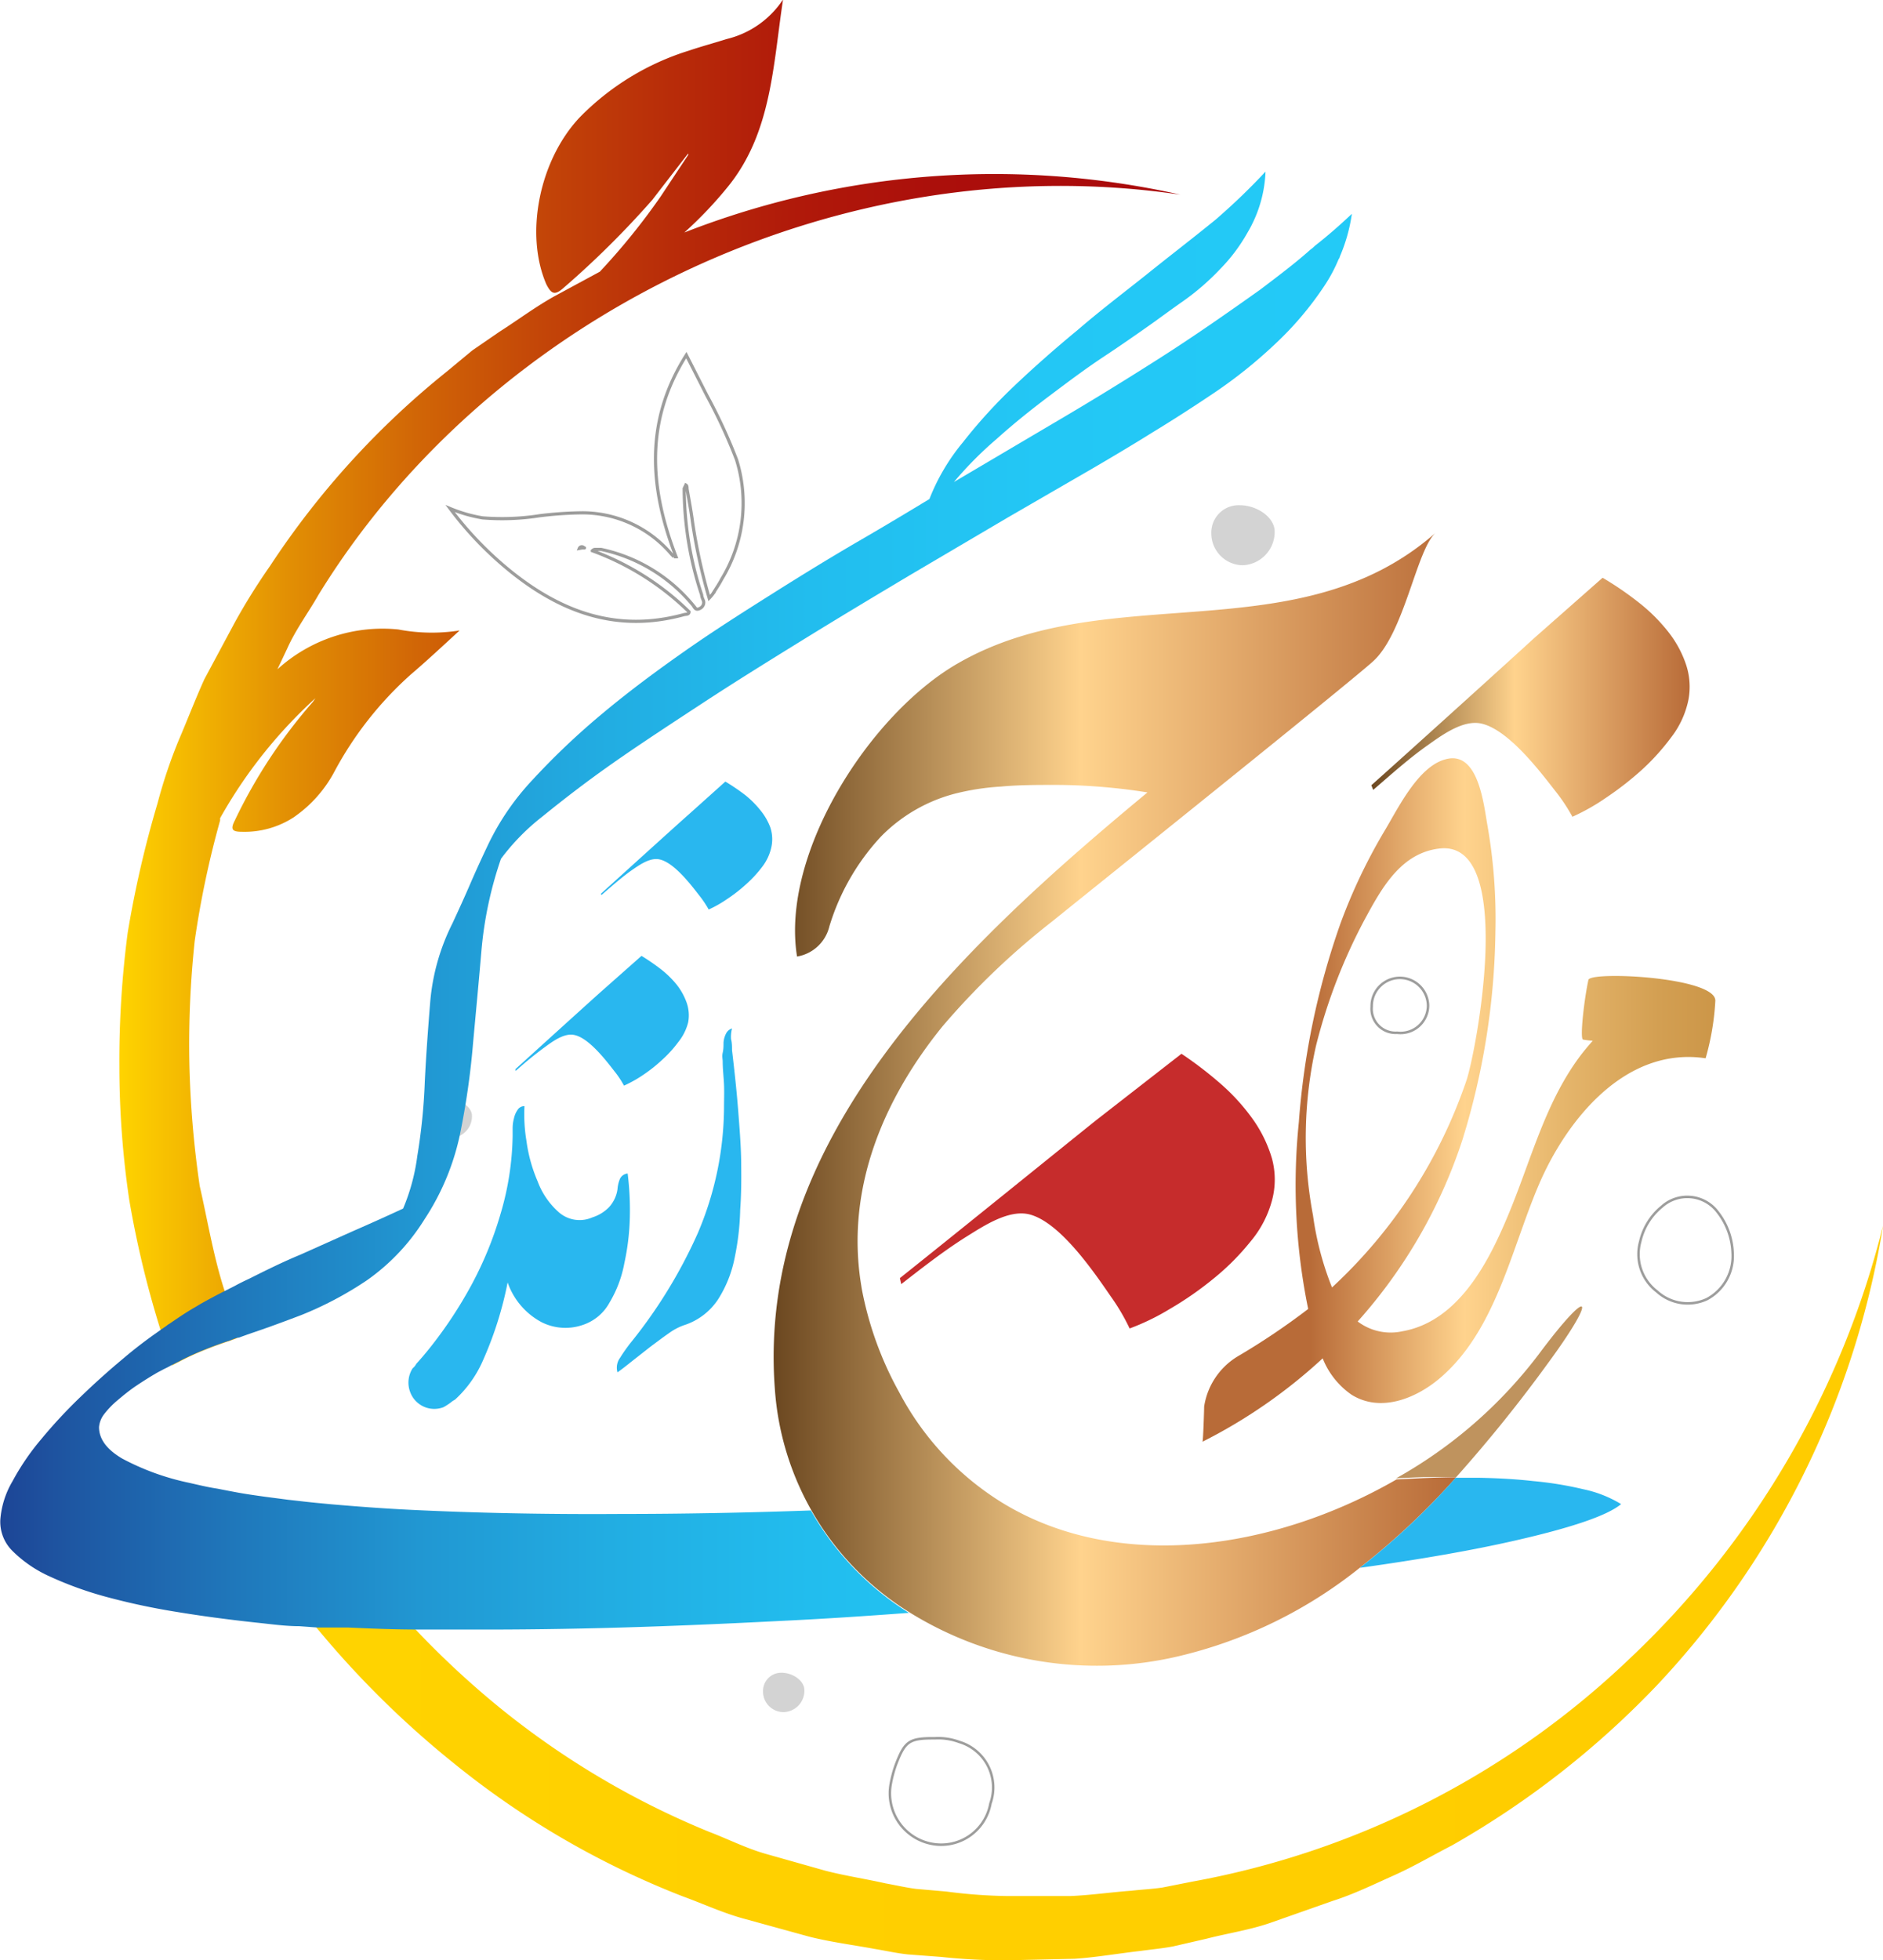
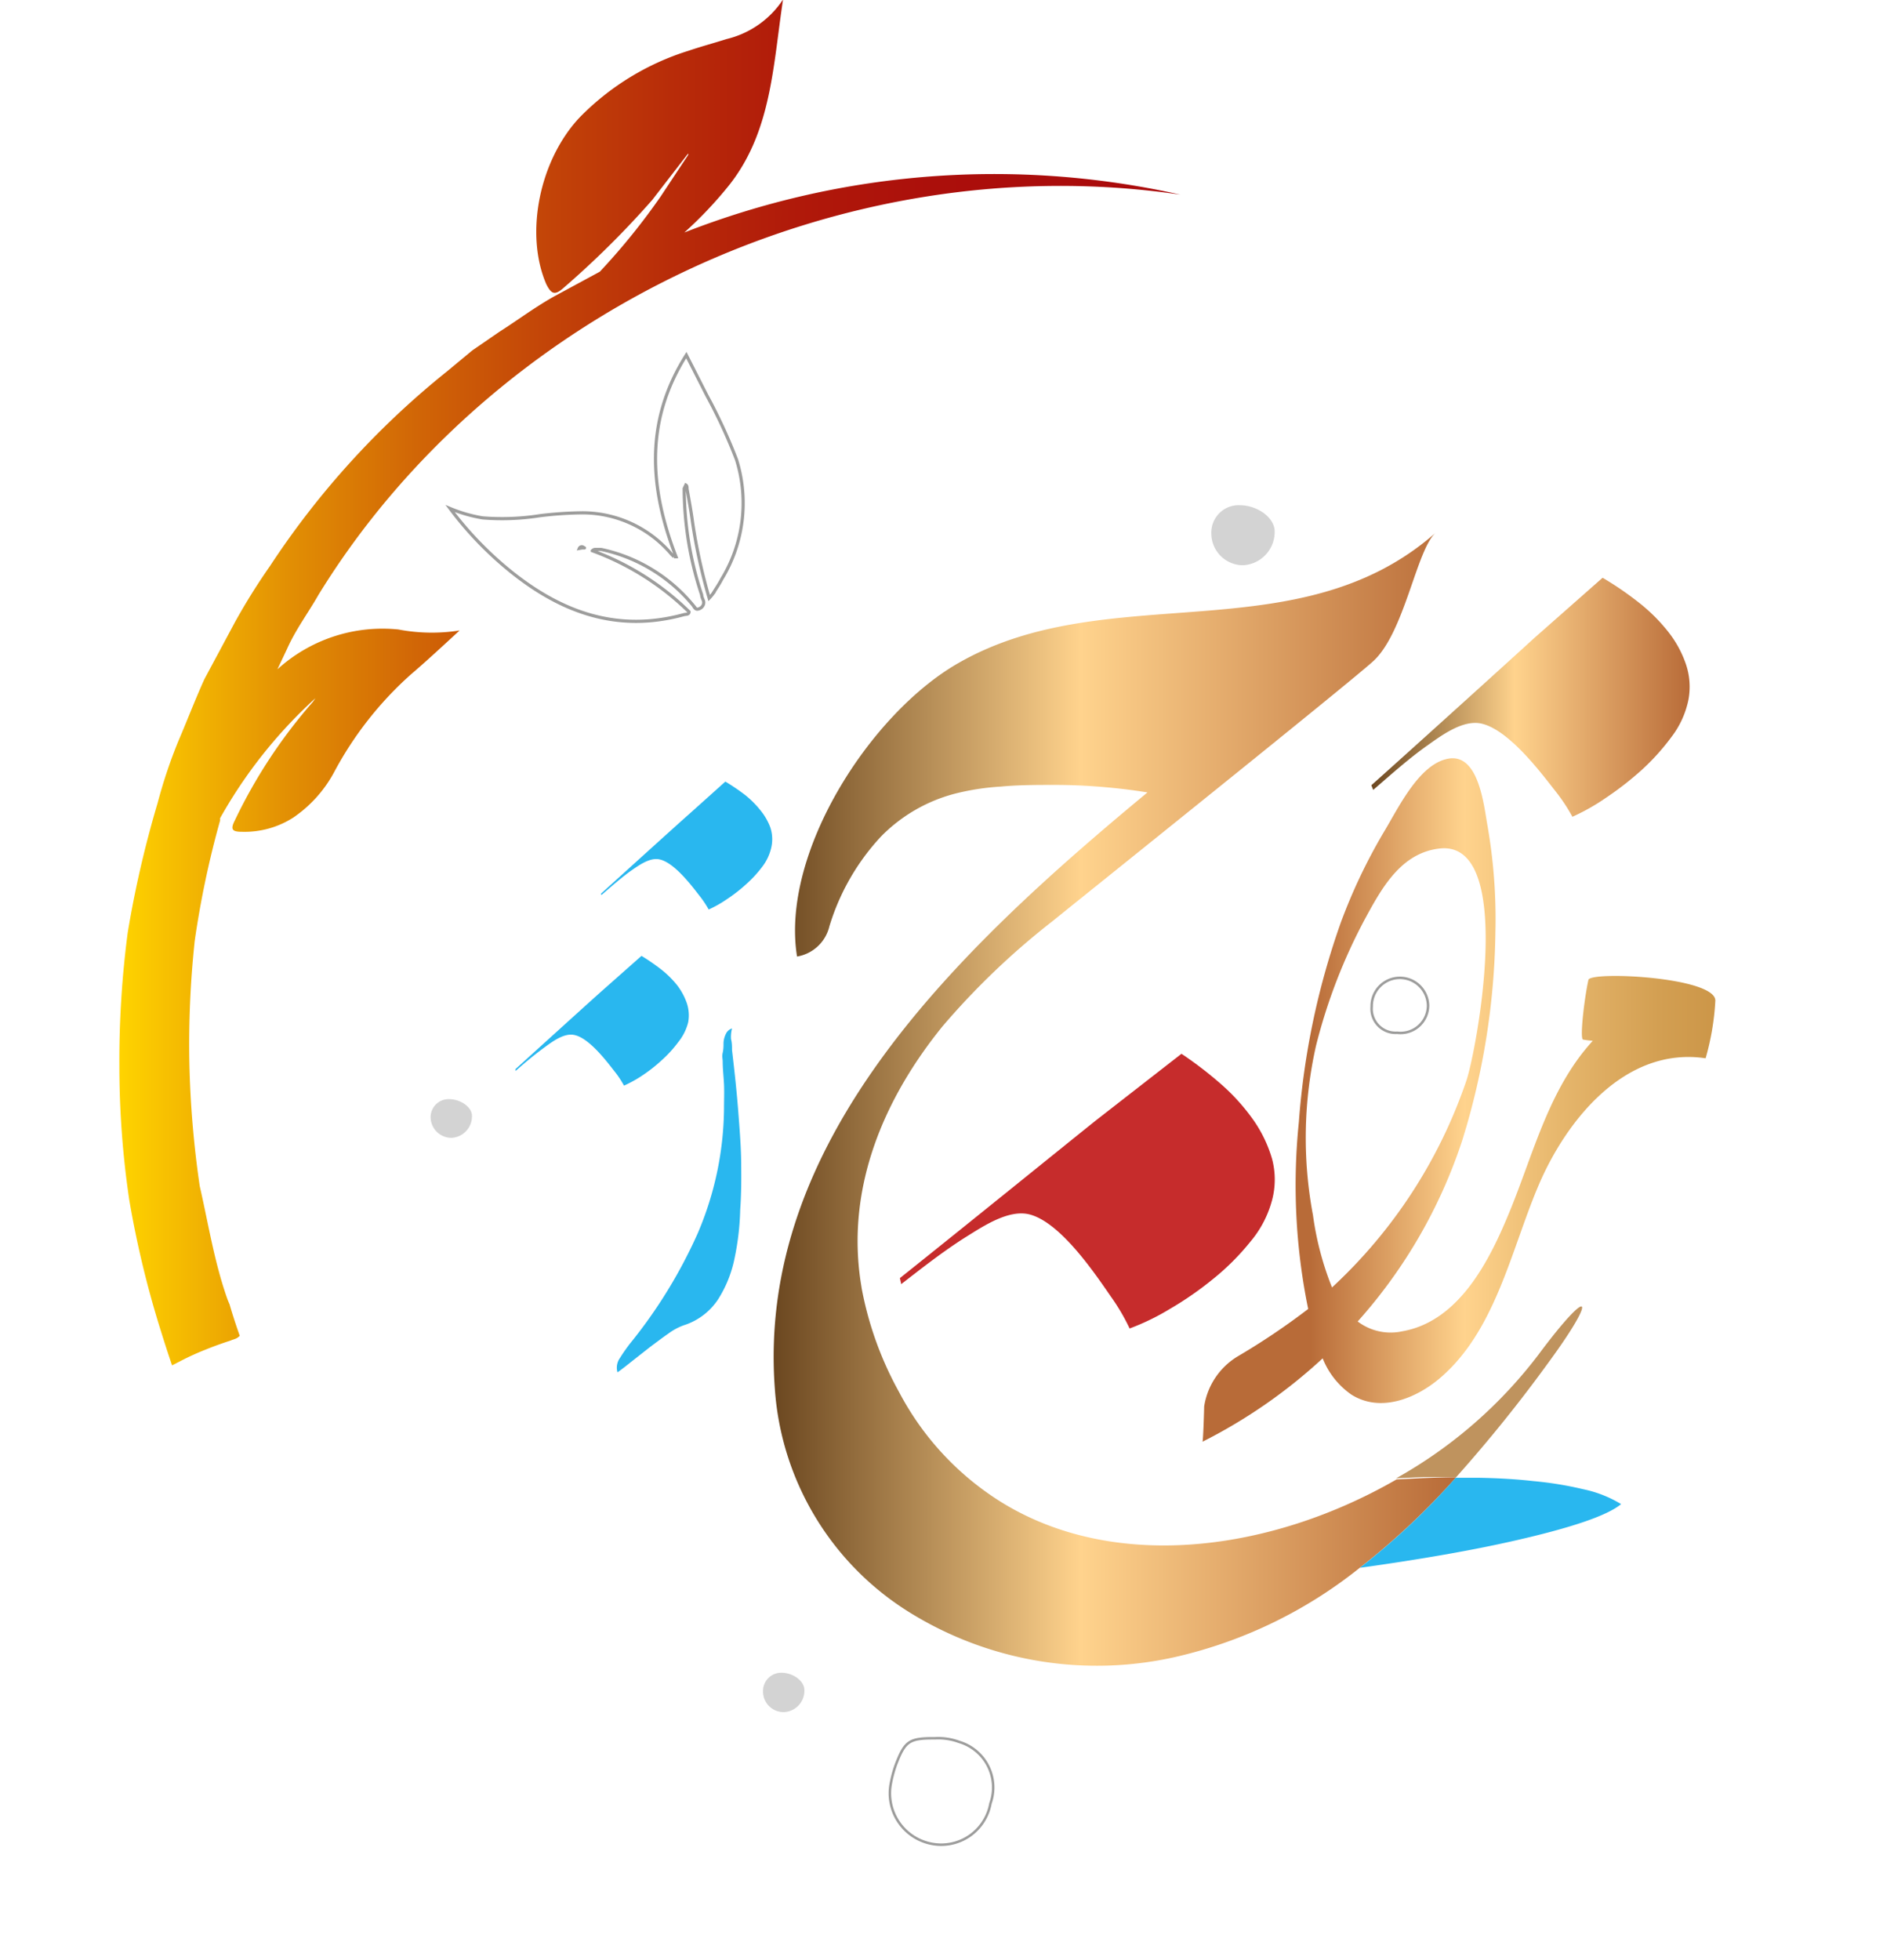
<svg xmlns="http://www.w3.org/2000/svg" xmlns:xlink="http://www.w3.org/1999/xlink" id="Layer_1" data-name="Layer 1" viewBox="0 0 112.95 117.52">
  <defs>
    <style>.cls-1,.cls-2{fill:none;stroke:#9d9d9c;stroke-miterlimit:10;}.cls-1{stroke-width:0.15px;}.cls-2{stroke-width:0.19px;}.cls-3{fill:#d3d3d3;}.cls-4{fill:url(#linear-gradient);}.cls-5{fill:url(#linear-gradient-2);}.cls-6{fill:#bf935e;}.cls-7{fill:url(#linear-gradient-3);}.cls-8{fill:#29b7ef;}.cls-9{fill:url(#linear-gradient-4);}.cls-10{fill:#c62c2c;}.cls-11{fill:url(#linear-gradient-5);}.cls-12{fill:url(#linear-gradient-6);}</style>
    <linearGradient id="linear-gradient" x1="140.85" y1="102.64" x2="204.52" y2="102.64" gradientUnits="userSpaceOnUse">
      <stop offset="0" stop-color="#ffd400" />
      <stop offset="0.05" stop-color="#f6be01" />
      <stop offset="0.16" stop-color="#e28f04" />
      <stop offset="0.28" stop-color="#d16606" />
      <stop offset="0.4" stop-color="#c34508" />
      <stop offset="0.52" stop-color="#b82c09" />
      <stop offset="0.64" stop-color="#b0190a" />
      <stop offset="0.77" stop-color="#ab0f0b" />
      <stop offset="0.92" stop-color="#aa0b0b" />
    </linearGradient>
    <linearGradient id="linear-gradient-2" x1="147.43" y1="157.22" x2="246.67" y2="157.22" gradientUnits="userSpaceOnUse">
      <stop offset="0" stop-color="#ffd400" />
      <stop offset="0.31" stop-color="#ffd000" />
      <stop offset="1" stop-color="#fc0" />
    </linearGradient>
    <linearGradient id="linear-gradient-3" x1="215.98" y1="103.51" x2="235.09" y2="103.51" gradientUnits="userSpaceOnUse">
      <stop offset="0" stop-color="#6b4720" />
      <stop offset="0.45" stop-color="#ffd38d" />
      <stop offset="1" stop-color="#b86b38" />
    </linearGradient>
    <linearGradient id="linear-gradient-4" x1="180.12" y1="127.62" x2="221.07" y2="127.62" xlink:href="#linear-gradient-3" />
    <linearGradient id="linear-gradient-5" x1="205.84" y1="127.62" x2="236.63" y2="127.62" gradientUnits="userSpaceOnUse">
      <stop offset="0.21" stop-color="#b86b38" />
      <stop offset="0.51" stop-color="#ffd38d" />
      <stop offset="0.7" stop-color="#e6b66c" />
      <stop offset="0.89" stop-color="#d39f52" />
      <stop offset="1" stop-color="#cc9648" />
    </linearGradient>
    <linearGradient id="linear-gradient-6" x1="133.72" y1="115.71" x2="214.81" y2="115.71" gradientUnits="userSpaceOnUse">
      <stop offset="0" stop-color="#1d4596" />
      <stop offset="0.05" stop-color="#1e56a2" />
      <stop offset="0.18" stop-color="#1f79bc" />
      <stop offset="0.31" stop-color="#2197d2" />
      <stop offset="0.45" stop-color="#22ade2" />
      <stop offset="0.6" stop-color="#22bdee" />
      <stop offset="0.77" stop-color="#23c7f5" />
      <stop offset="1" stop-color="#23caf7" />
    </linearGradient>
  </defs>
  <path class="cls-1" d="M189.81,165.93a3.59,3.59,0,0,1,1.45.22,2.85,2.85,0,0,1,1.87,3.69,3,3,0,0,1-3.6,2.4,3.08,3.08,0,0,1-2.38-3.57,7.23,7.23,0,0,1,.3-1.13C188,166.1,188.24,165.92,189.81,165.93Z" transform="translate(-133.72 -61.71)" />
  <path class="cls-2" d="M174.76,91a20.41,20.41,0,0,0,1.05,6.38c0,.12.07.24.11.36s0,.34-.22.45-.29,0-.39-.17a9.77,9.77,0,0,0-5.54-3.37l-.32,0c-.06,0-.11,0-.2.08a16.24,16.24,0,0,1,5.8,3.66c0,.17-.18.14-.3.17-4,1.1-7.38-.14-10.46-2.64a21.1,21.1,0,0,1-3.57-3.72,8.85,8.85,0,0,0,1.95.56,14.59,14.59,0,0,0,3.43-.13,22.8,22.8,0,0,1,2.34-.17A7,7,0,0,1,174,94.94l.15.15a.83.83,0,0,0,.12,0c-1.58-4.09-1.9-8.11.62-12.09l1.22,2.4a32.29,32.29,0,0,1,1.79,3.87,8.73,8.73,0,0,1-.88,7.15c-.16.31-.36.6-.54.89a2.78,2.78,0,0,1-.22.26,34.28,34.28,0,0,1-1-4.56c-.09-.69-.22-1.37-.33-2,0-.09,0-.18-.07-.22Zm-6.12,3.56c.06,0,.13,0,.14,0s-.07,0-.11-.06a.16.16,0,0,0-.2.09Z" transform="translate(-133.72 -61.71)" />
-   <path class="cls-1" d="M237.65,136.83a2.93,2.93,0,0,1-1.54,2.77,2.74,2.74,0,0,1-3-.46,2.81,2.81,0,0,1-1-3,3.77,3.77,0,0,1,1.29-2.08,2.28,2.28,0,0,1,3.36.33A4.21,4.21,0,0,1,237.65,136.83Z" transform="translate(-133.72 -61.71)" />
  <path class="cls-3" d="M208.07,92c1.1,0,2.13.77,2.11,1.6a2,2,0,0,1-1.9,2,1.91,1.91,0,0,1-1.9-1.91A1.64,1.64,0,0,1,208.07,92Z" transform="translate(-133.72 -61.71)" />
  <path class="cls-3" d="M180.59,162c.72,0,1.39.51,1.38,1.05a1.28,1.28,0,0,1-1.24,1.31,1.23,1.23,0,0,1-1.24-1.24A1.09,1.09,0,0,1,180.59,162Z" transform="translate(-133.72 -61.71)" />
  <path class="cls-3" d="M160.65,127.61c.72,0,1.39.5,1.38,1a1.29,1.29,0,0,1-1.24,1.32,1.25,1.25,0,0,1-1.24-1.25A1.08,1.08,0,0,1,160.65,127.61Z" transform="translate(-133.72 -61.71)" />
  <path class="cls-1" d="M217.53,123.63a1.44,1.44,0,0,1-1.53-1.57,1.69,1.69,0,1,1,3.38-.06A1.65,1.65,0,0,1,217.53,123.63Z" transform="translate(-133.72 -61.71)" />
  <path class="cls-4" d="M147.56,142.08c-.49.16-1,.34-1.49.54a16.1,16.1,0,0,0-1.48.67l-.55.28c-.25-.73-.49-1.48-.72-2.22,0,0,0,0,0,0a59.35,59.35,0,0,1-1.85-7.72,54.71,54.71,0,0,1-.59-8,58.83,58.83,0,0,1,.5-8,63.73,63.73,0,0,1,1.79-7.76,30,30,0,0,1,1.27-3.78c.52-1.21,1-2.47,1.54-3.66L147.82,99a37.71,37.71,0,0,1,2.1-3.36,50.37,50.37,0,0,1,10.61-11.66l1.52-1.26,1.63-1.12c1.1-.7,2.15-1.49,3.3-2.13L169.7,78a39.74,39.74,0,0,0,3.65-4.51S175,71,175,71l0-.09s-2.06,2.66-2.14,2.77A54.6,54.6,0,0,1,167.49,79c-.51.44-.71.32-1-.25-1.3-3-.43-7.42,2-10a15.65,15.65,0,0,1,6.54-4c.74-.25,1.52-.46,2.28-.7a5.62,5.62,0,0,0,3.38-2.37c-.6,3.95-.69,7.93-3.24,11.14a24,24,0,0,1-2.68,2.83,51.06,51.06,0,0,1,29.75-2.27c-20.41-3-41.34,7.14-51.7,24-.61,1.07-1.36,2.07-1.87,3.21l-.59,1.25a9.37,9.37,0,0,1,7.25-2.39,10.7,10.7,0,0,0,3.68.06c-1.09,1-2,1.85-2.94,2.65a21.2,21.2,0,0,0-4.59,5.85,7.71,7.71,0,0,1-2.45,2.72,5.42,5.42,0,0,1-3.09.85c-.57,0-.69-.14-.42-.67a31,31,0,0,1,4.68-7.11l.16-.23a28.7,28.7,0,0,0-5.72,7.2.7.7,0,0,1,0,.14,56.65,56.65,0,0,0-1.52,7.21,58.47,58.47,0,0,0-.32,7.36,60.05,60.05,0,0,0,.62,7.34c.46,2,.8,4.09,1.43,6.09.11.34.22.7.36,1,.18.63.39,1.26.61,1.89C147.91,142,147.73,142,147.56,142.08Z" transform="translate(-133.72 -61.71)" />
-   <path class="cls-5" d="M246.67,135.21a52.35,52.35,0,0,1-13.5,27.48,53.46,53.46,0,0,1-12.35,9.66c-1.17.6-2.3,1.27-3.51,1.81s-2.39,1.12-3.65,1.52L209.91,177c-1.25.43-2.55.62-3.83.95l-2,.46c-.64.12-1.3.18-1.95.27-1.32.15-2.63.38-3.94.47l-4,.09a35.07,35.07,0,0,1-4-.2l-2-.15c-.67-.07-1.33-.22-2-.33-1.3-.24-2.63-.41-3.91-.73l-3.85-1.06c-1.29-.34-2.51-.91-3.75-1.36a51.38,51.38,0,0,1-13.76-8,56.71,56.71,0,0,1-8.31-8.23,42.37,42.37,0,0,1-2.53-3.45c-1-1.49-1.94-3-2.79-4.6l.64.12c.51.09,1,.16,1.58.24l1.38.18c.64.07,1.28.15,1.95.21.29.46.59.91.89,1.36a39.4,39.4,0,0,0,4.91,6.16,53.53,53.53,0,0,0,5,4.65,49.81,49.81,0,0,0,12.62,7.49c1.15.44,2.25,1,3.43,1.33l3.54,1c1.2.31,2.42.49,3.61.76.62.11,1.21.25,1.83.33l1.83.16a30.68,30.68,0,0,0,3.69.27l3.71,0c1.24-.05,2.45-.23,3.68-.32.62-.07,1.24-.1,1.86-.19l1.82-.36a51.2,51.2,0,0,0,26.24-13.39A53.5,53.5,0,0,0,246.67,135.21Z" transform="translate(-133.72 -61.71)" />
  <path class="cls-6" d="M226.64,143.35a86.47,86.47,0,0,1-5.57,6.92c-.68,0-1.34,0-2,0l-1.6.07a27.61,27.61,0,0,0,8.57-7.46C229.12,138.75,229.6,139.31,226.64,143.35Z" transform="translate(-133.72 -61.71)" />
  <path class="cls-7" d="M216.09,109.07c1.07-.92,2.12-1.87,3.27-2.68.82-.58,2.07-1.51,3.16-1.31,1.61.31,3.5,2.78,4.45,4a10.79,10.79,0,0,1,1.07,1.6,12.68,12.68,0,0,0,2-1.13,19,19,0,0,0,2.16-1.68,13.64,13.64,0,0,0,1.8-2,5.45,5.45,0,0,0,1-2.21,4.21,4.21,0,0,0-.16-2.15,6.52,6.52,0,0,0-1.07-1.94,10.43,10.43,0,0,0-1.73-1.72,19.19,19.19,0,0,0-2.19-1.5L225.71,100c-1,.92-6.61,6-9.73,8.79Z" transform="translate(-133.72 -61.71)" />
-   <path class="cls-8" d="M171.37,132.07a.56.56,0,0,0-.48.36,2,2,0,0,0-.13.58,2,2,0,0,1-.51,1.08,2.4,2.4,0,0,1-1,.61,1.89,1.89,0,0,1-2-.3,4.61,4.61,0,0,1-1.28-1.86,9.15,9.15,0,0,1-.67-2.42,9.6,9.6,0,0,1-.12-2.09.47.47,0,0,0-.41.22,1.39,1.39,0,0,0-.22.51,2.25,2.25,0,0,0-.08.58c0,.21,0,.36,0,.49a17.25,17.25,0,0,1-.74,4.71,21.76,21.76,0,0,1-1.73,4.21,25.7,25.7,0,0,1-2.39,3.64c-.3.38-.6.74-.92,1.09h0a.84.84,0,0,1-.22.27,1.59,1.59,0,0,0-.15,1.41,1.54,1.54,0,0,0,2,.92,3.53,3.53,0,0,0,.55-.37l.15-.09a6.93,6.93,0,0,0,1.69-2.39,21.72,21.72,0,0,0,1.46-4.63,4.29,4.29,0,0,0,2.05,2.39,3.18,3.18,0,0,0,2.45.16,2.84,2.84,0,0,0,1.61-1.34,7.1,7.1,0,0,0,.89-2.36,14.38,14.38,0,0,0,.33-2.76A17.79,17.79,0,0,0,171.37,132.07Z" transform="translate(-133.72 -61.71)" />
  <path class="cls-8" d="M178.18,131.58c0-1-.09-2.12-.18-3.28s-.22-2.36-.37-3.63c0-.21,0-.44-.06-.66a2,2,0,0,1,.06-.64.6.6,0,0,0-.36.31,1.4,1.4,0,0,0-.15.54c0,.19,0,.4-.05.61s0,.39,0,.52c0,.47.06.93.08,1.39s0,.93,0,1.39a19.42,19.42,0,0,1-1.58,7.53,29.65,29.65,0,0,1-4.08,6.63c-.18.24-.38.51-.57.82a1,1,0,0,0-.16.88c.27-.19.56-.42.91-.7l1.07-.84c.38-.28.73-.55,1.08-.79a3.59,3.59,0,0,1,.91-.49,3.86,3.86,0,0,0,2.06-1.55,7.24,7.24,0,0,0,1-2.51,15.75,15.75,0,0,0,.33-2.86C178.19,133.27,178.19,132.37,178.18,131.58Z" transform="translate(-133.72 -61.71)" />
  <path class="cls-9" d="M221.07,150.28a43.75,43.75,0,0,1-5.75,5.4A27.47,27.47,0,0,1,204.46,161a21.33,21.33,0,0,1-16.2-2.63A17.15,17.15,0,0,1,180.2,145c-1.12-14.83,10.78-26.2,22.35-35.78-.68-.11-1.43-.21-2.28-.29-1.06-.1-2.15-.16-3.26-.16s-2.19,0-3.25.1a14.81,14.81,0,0,0-2.74.42,9.61,9.61,0,0,0-4.45,2.57,13.73,13.73,0,0,0-3.1,5.39,2.4,2.4,0,0,1-1.94,1.81c-1-6.21,4.4-14.58,9.67-17.59,9-5.17,20.37-.53,28.65-7.83-1.17,1-1.88,6.06-3.8,7.75-1.65,1.48-17.87,14.47-19.17,15.53a45,45,0,0,0-6.62,6.32c-3.54,4.36-5.78,9.66-4.91,15.35l.06.38a20.62,20.62,0,0,0,2.25,6.22,17.19,17.19,0,0,0,6.2,6.63c6.87,4.19,16.22,2.86,23.63-1.41l1.6-.08C219.73,150.31,220.38,150.28,221.07,150.28Z" transform="translate(-133.72 -61.71)" />
  <path class="cls-10" d="M187.78,138.7c1.29-1,2.56-2,3.95-2.87,1-.62,2.5-1.62,3.74-1.31,1.84.47,3.86,3.44,4.88,4.92a12.49,12.49,0,0,1,1.13,1.92,14.1,14.1,0,0,0,2.41-1.17,20,20,0,0,0,2.61-1.81,14.56,14.56,0,0,0,2.22-2.22,6.4,6.4,0,0,0,1.3-2.48,4.81,4.81,0,0,0,0-2.5,7.91,7.91,0,0,0-1.11-2.31,12.3,12.3,0,0,0-1.89-2.11,23,23,0,0,0-2.43-1.87l-5.05,3.93c-1.26,1-8,6.46-11.84,9.52Z" transform="translate(-133.72 -61.71)" />
  <path class="cls-8" d="M169.8,115.37c.57-.49,1.14-1,1.75-1.44.45-.31,1.12-.81,1.7-.7.87.16,1.89,1.49,2.4,2.15a6.18,6.18,0,0,1,.58.86,6.91,6.91,0,0,0,1.08-.61,9.22,9.22,0,0,0,1.16-.9,7.15,7.15,0,0,0,1-1.09,2.92,2.92,0,0,0,.53-1.19,2.23,2.23,0,0,0-.08-1.15,3.63,3.63,0,0,0-.58-1,5.84,5.84,0,0,0-.93-.93,12.82,12.82,0,0,0-1.18-.8l-2.23,2c-.56.49-3.56,3.21-5.24,4.73Z" transform="translate(-133.72 -61.71)" />
  <path class="cls-8" d="M164.65,125.92a22.51,22.51,0,0,1,1.78-1.45c.44-.32,1.13-.83,1.72-.71.87.16,1.9,1.5,2.42,2.17a5.67,5.67,0,0,1,.58.87,7.49,7.49,0,0,0,1.1-.61,9.27,9.27,0,0,0,1.17-.92,7.29,7.29,0,0,0,1-1.1A3.06,3.06,0,0,0,175,123a2.3,2.3,0,0,0-.09-1.17,3.81,3.81,0,0,0-.58-1.06,5.92,5.92,0,0,0-.94-.93,13.12,13.12,0,0,0-1.19-.82l-2.26,2c-.57.5-3.6,3.25-5.3,4.79Z" transform="translate(-133.72 -61.71)" />
  <path class="cls-11" d="M229,120.46c-.25,1.13-.53,3.55-.32,3.58a5.41,5.41,0,0,0,.58.07c-.24.27-.46.53-.67.8-2.14,2.79-3,6.25-4.32,9.45-1.18,2.87-3,6.57-6.44,7.17a3.27,3.27,0,0,1-2.67-.59,30.61,30.61,0,0,0,6.26-10.82,43.85,43.85,0,0,0,2-12.5,32.48,32.48,0,0,0-.47-6.38c-.23-1.27-.54-4.58-2.54-4-1.62.44-2.81,2.9-3.6,4.22a33.22,33.22,0,0,0-2.68,5.61,45.79,45.79,0,0,0-2.5,11.92,36.92,36.92,0,0,0,.56,11.2,41.69,41.69,0,0,1-4.24,2.85,4.26,4.26,0,0,0-2,3h0c0,.2-.06,2.09-.1,2.11a31.47,31.47,0,0,0,7.21-5,4.79,4.79,0,0,0,1.73,2.18c1.73,1.08,3.82.24,5.24-.94,3.41-2.85,4.33-7.77,6-11.66s5.19-8.29,10-7.57a15.42,15.42,0,0,0,.58-3.41C236.78,120.29,229.1,119.92,229,120.46ZM213.62,138.9a18.23,18.23,0,0,1-1.14-4.32,25.06,25.06,0,0,1,.18-10.17,33.14,33.14,0,0,1,2.94-7.61c1-1.84,2.14-3.92,4.42-4.21,4.69-.62,2.24,12.21,1.66,13.91A30.07,30.07,0,0,1,213.62,138.9Z" transform="translate(-133.72 -61.71)" />
  <path class="cls-8" d="M228.7,151a21.15,21.15,0,0,0-3-.49c-1.06-.12-2.17-.18-3.33-.2-.45,0-.9,0-1.33,0a43.09,43.09,0,0,1-5.75,5.4c3.72-.52,6.78-1.06,9.2-1.61,3.49-.79,5.64-1.52,6.47-2.21A7.15,7.15,0,0,0,228.7,151Z" transform="translate(-133.72 -61.71)" />
-   <path class="cls-12" d="M214.81,74.53a10,10,0,0,1-.72,2.56.29.29,0,0,1-.07.15,9.23,9.23,0,0,1-.84,1.58,19.51,19.51,0,0,1-3,3.54,28.49,28.49,0,0,1-3.64,2.91q-1.95,1.31-3.68,2.36c-.91.57-2.12,1.3-3.61,2.17l-5.05,2.92-5.91,3.48c-2.11,1.26-4.2,2.51-6.29,3.8s-4.14,2.56-6.11,3.85-3.79,2.48-5.43,3.63-3,2.21-4.21,3.19a13.24,13.24,0,0,0-2.48,2.53,23,23,0,0,0-1.17,5.49c-.16,1.88-.34,3.77-.51,5.63a46.08,46.08,0,0,1-.8,5.5,14.78,14.78,0,0,1-2.11,5,12.54,12.54,0,0,1-3.45,3.65,21.05,21.05,0,0,1-3.95,2.09c-1,.38-2.05.77-3.1,1.12h0l-.64.23c-.16,0-.34.1-.51.16-.49.16-1,.34-1.49.54a16.1,16.1,0,0,0-1.48.67l-.55.28-.28.15c-.18.08-.35.18-.53.27-.42.24-.85.51-1.27.79s-.8.59-1.13.87a5.33,5.33,0,0,0-.82.84,1.48,1.48,0,0,0-.32.79c0,.7.44,1.33,1.39,1.89a15.05,15.05,0,0,0,4,1.45c.54.12,1.09.26,1.69.35l.67.13.64.12c.51.09,1,.16,1.58.24l1.38.18c.64.07,1.28.15,1.95.21l.63.06c1.51.13,3.08.25,4.71.33,3.89.19,8.11.28,12.62.25q5.56,0,11.44-.21a17.22,17.22,0,0,0,5.88,6.14c-2.55.19-5.09.36-7.62.48-3.3.17-6.51.31-9.64.4s-6.16.13-9,.12c-.87,0-1.7,0-2.52,0-.23,0-.45,0-.66,0-1.46,0-2.85-.06-4.2-.12l-.61,0-.57,0-.65,0-1.09-.08c-.87,0-1.75-.13-2.63-.22-1.66-.18-3.24-.39-4.75-.64a40.77,40.77,0,0,1-4.21-.9,21.47,21.47,0,0,1-3.38-1.22,7.56,7.56,0,0,1-2.24-1.53,2.45,2.45,0,0,1-.73-1.88,5.32,5.32,0,0,1,.73-2.3,14.65,14.65,0,0,1,1.72-2.52,30.14,30.14,0,0,1,2.34-2.52c.87-.84,1.74-1.62,2.62-2.35.67-.57,1.33-1.07,2-1.54l.21-.15.36-.25a.76.76,0,0,1,.16-.11c.58-.4,1.09-.74,1.55-1l.35-.21c.43-.24.89-.49,1.37-.73l.67-.34c.27-.15.56-.29.84-.42,1-.5,2-1,3.09-1.45l3.15-1.41q1.58-.69,3-1.35a12,12,0,0,0,.85-3.14,35,35,0,0,0,.45-4.44c.08-1.64.2-3.25.33-4.85a12.86,12.86,0,0,1,1.33-4.67c.36-.78.72-1.56,1.06-2.35s.7-1.57,1.06-2.33a15.32,15.32,0,0,1,2.69-3.93,43.91,43.91,0,0,1,4.15-3.94c1.55-1.3,3.23-2.55,5-3.79s3.59-2.39,5.35-3.5,3.46-2.15,5.08-3.09,3-1.77,4.22-2.51a12.34,12.34,0,0,1,2-3.39,31,31,0,0,1,3.1-3.4q1.77-1.68,3.81-3.36c1.16-1,2.34-1.91,3.52-2.84l.57-.45c1.24-1,2.44-1.92,3.57-2.83l.15-.12.21-.17c.15-.12.3-.24.43-.36A37.93,37.93,0,0,0,209.63,72a7.65,7.65,0,0,1-.81,3.16,1.33,1.33,0,0,1-.06.12c-.07.14-.16.29-.24.43h0a10.32,10.32,0,0,1-1.58,2.1,14.9,14.9,0,0,1-2.2,1.92c-.76.53-1.39,1-1.91,1.37-.85.6-1.82,1.28-2.91,2s-2.18,1.54-3.27,2.36-2.15,1.67-3.15,2.57a22.09,22.09,0,0,0-2.56,2.58l6.2-3.66c2.08-1.22,4.14-2.49,6.18-3.79s4-2.67,6-4.09c1-.76,2.06-1.55,3-2.39a1.84,1.84,0,0,0,.27-.23C213.36,75.85,214.09,75.21,214.81,74.53Z" transform="translate(-133.72 -61.71)" />
</svg>